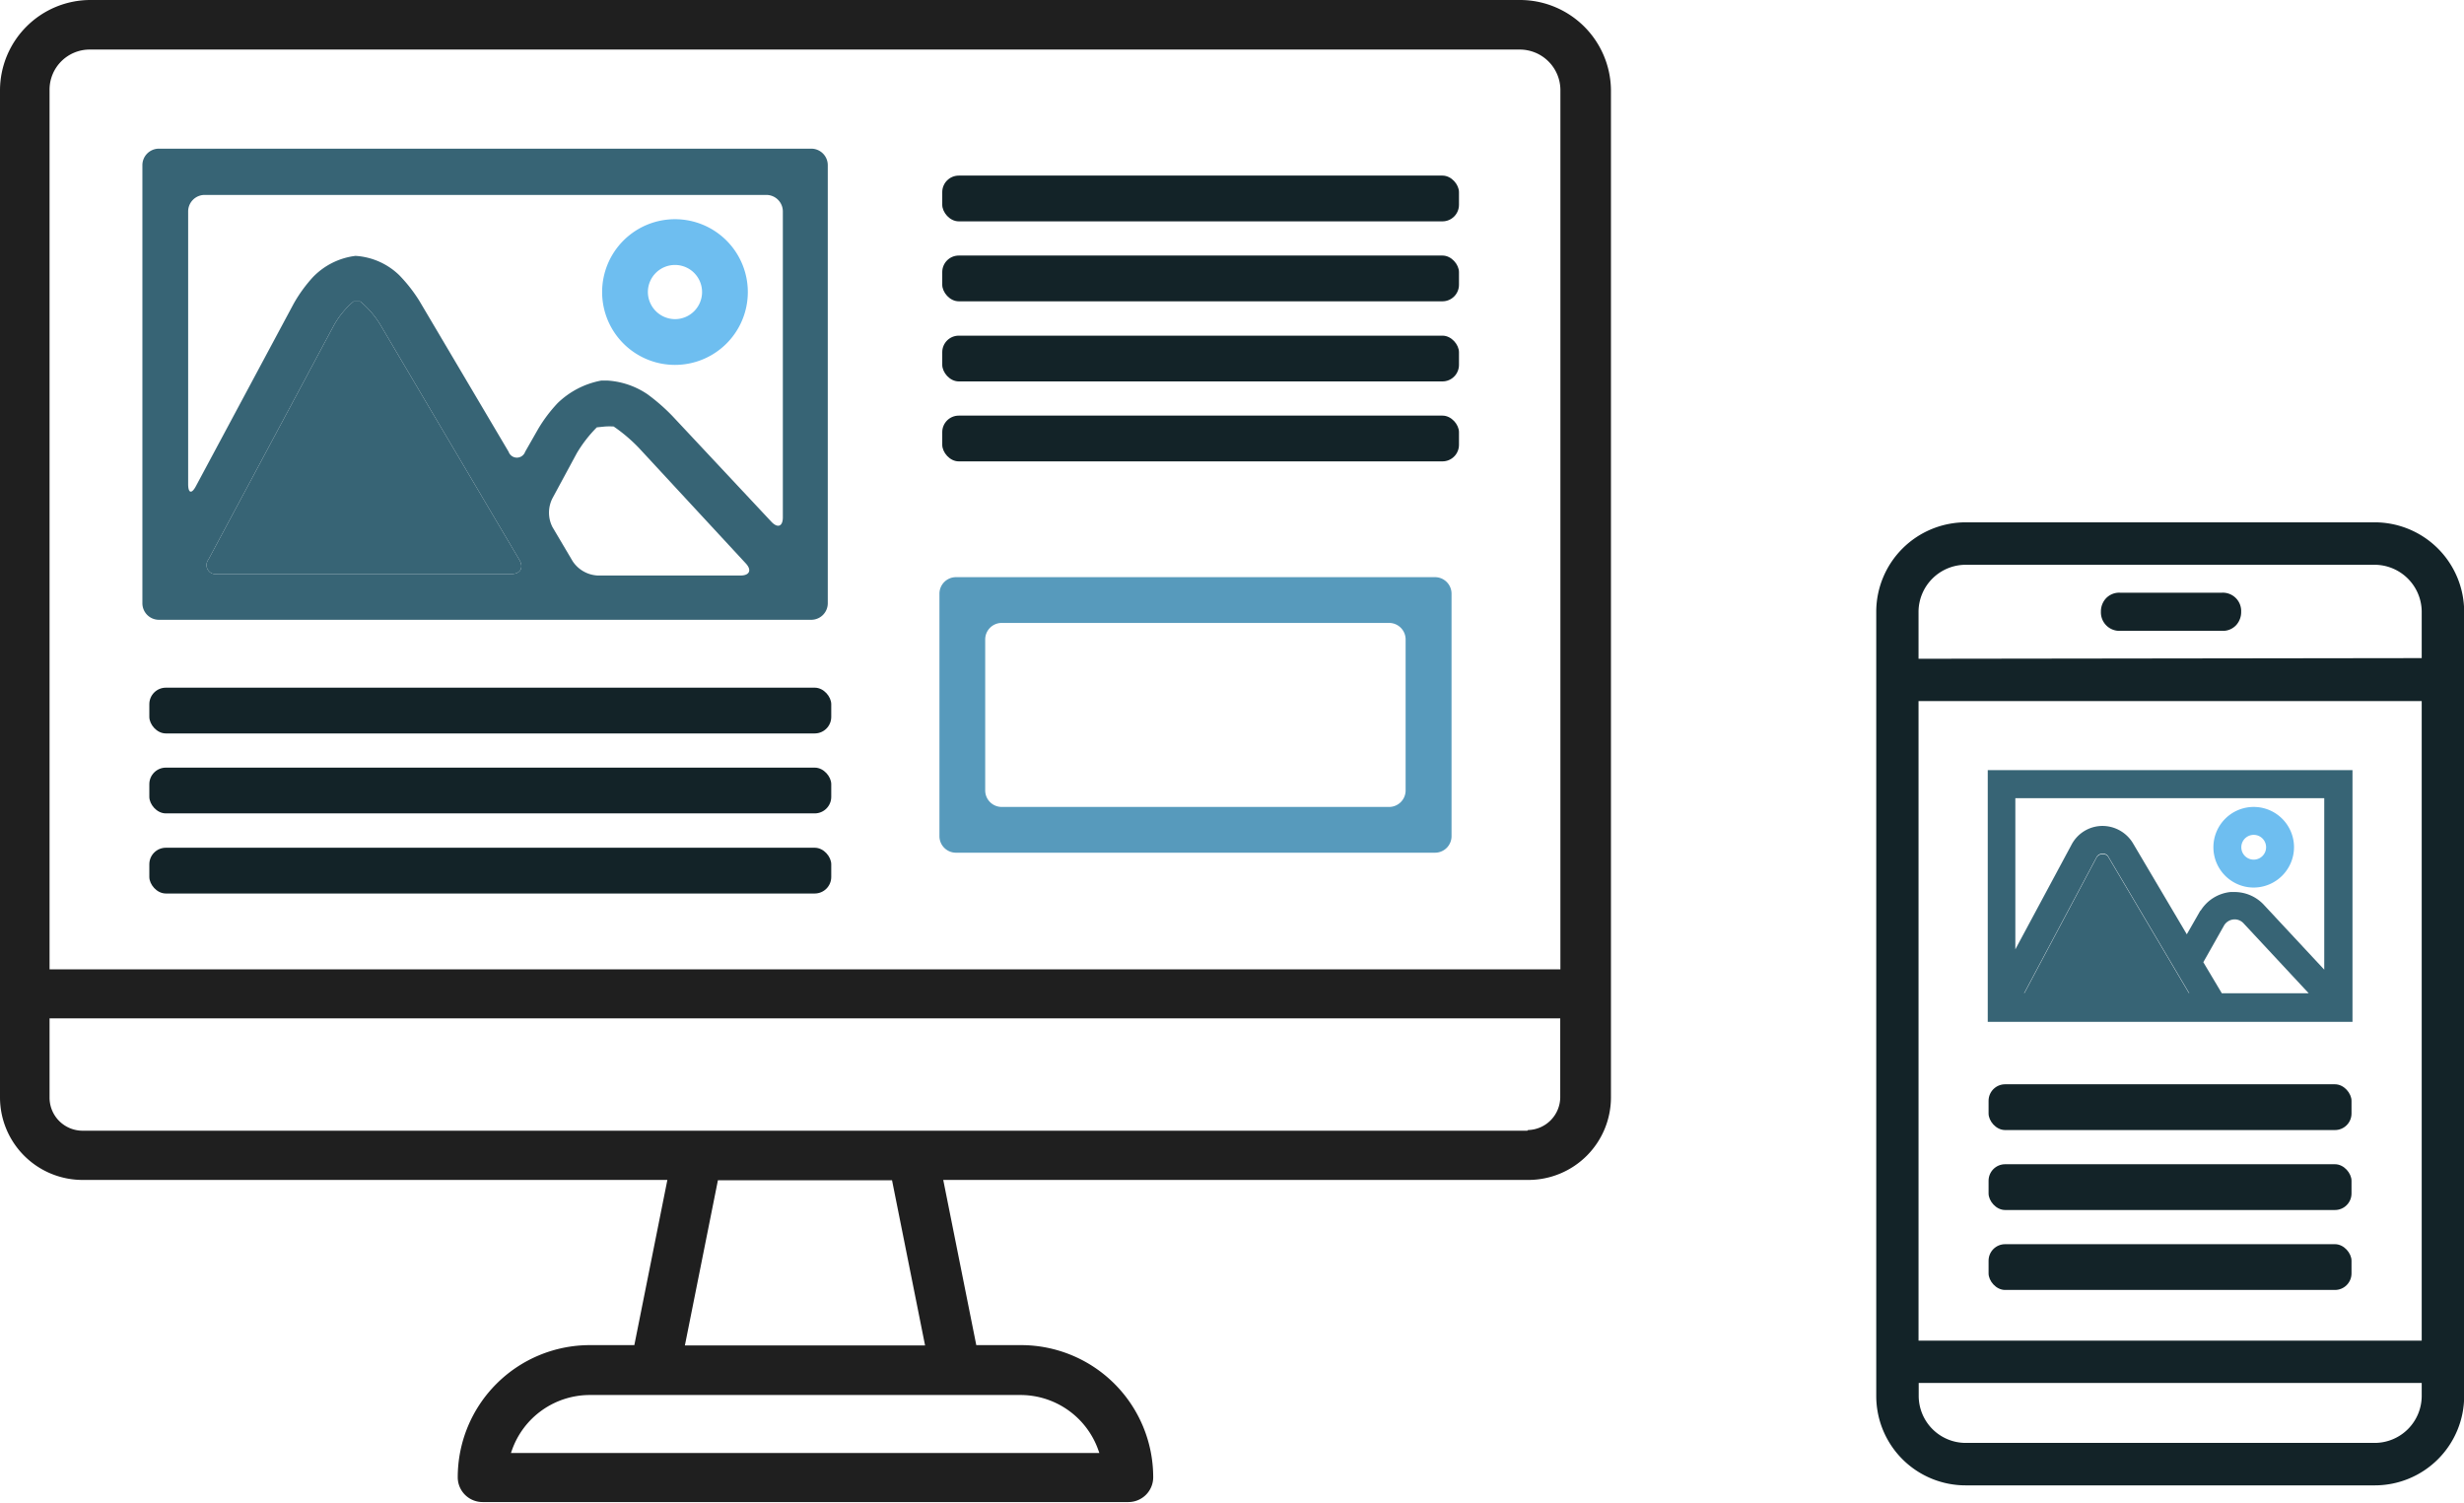
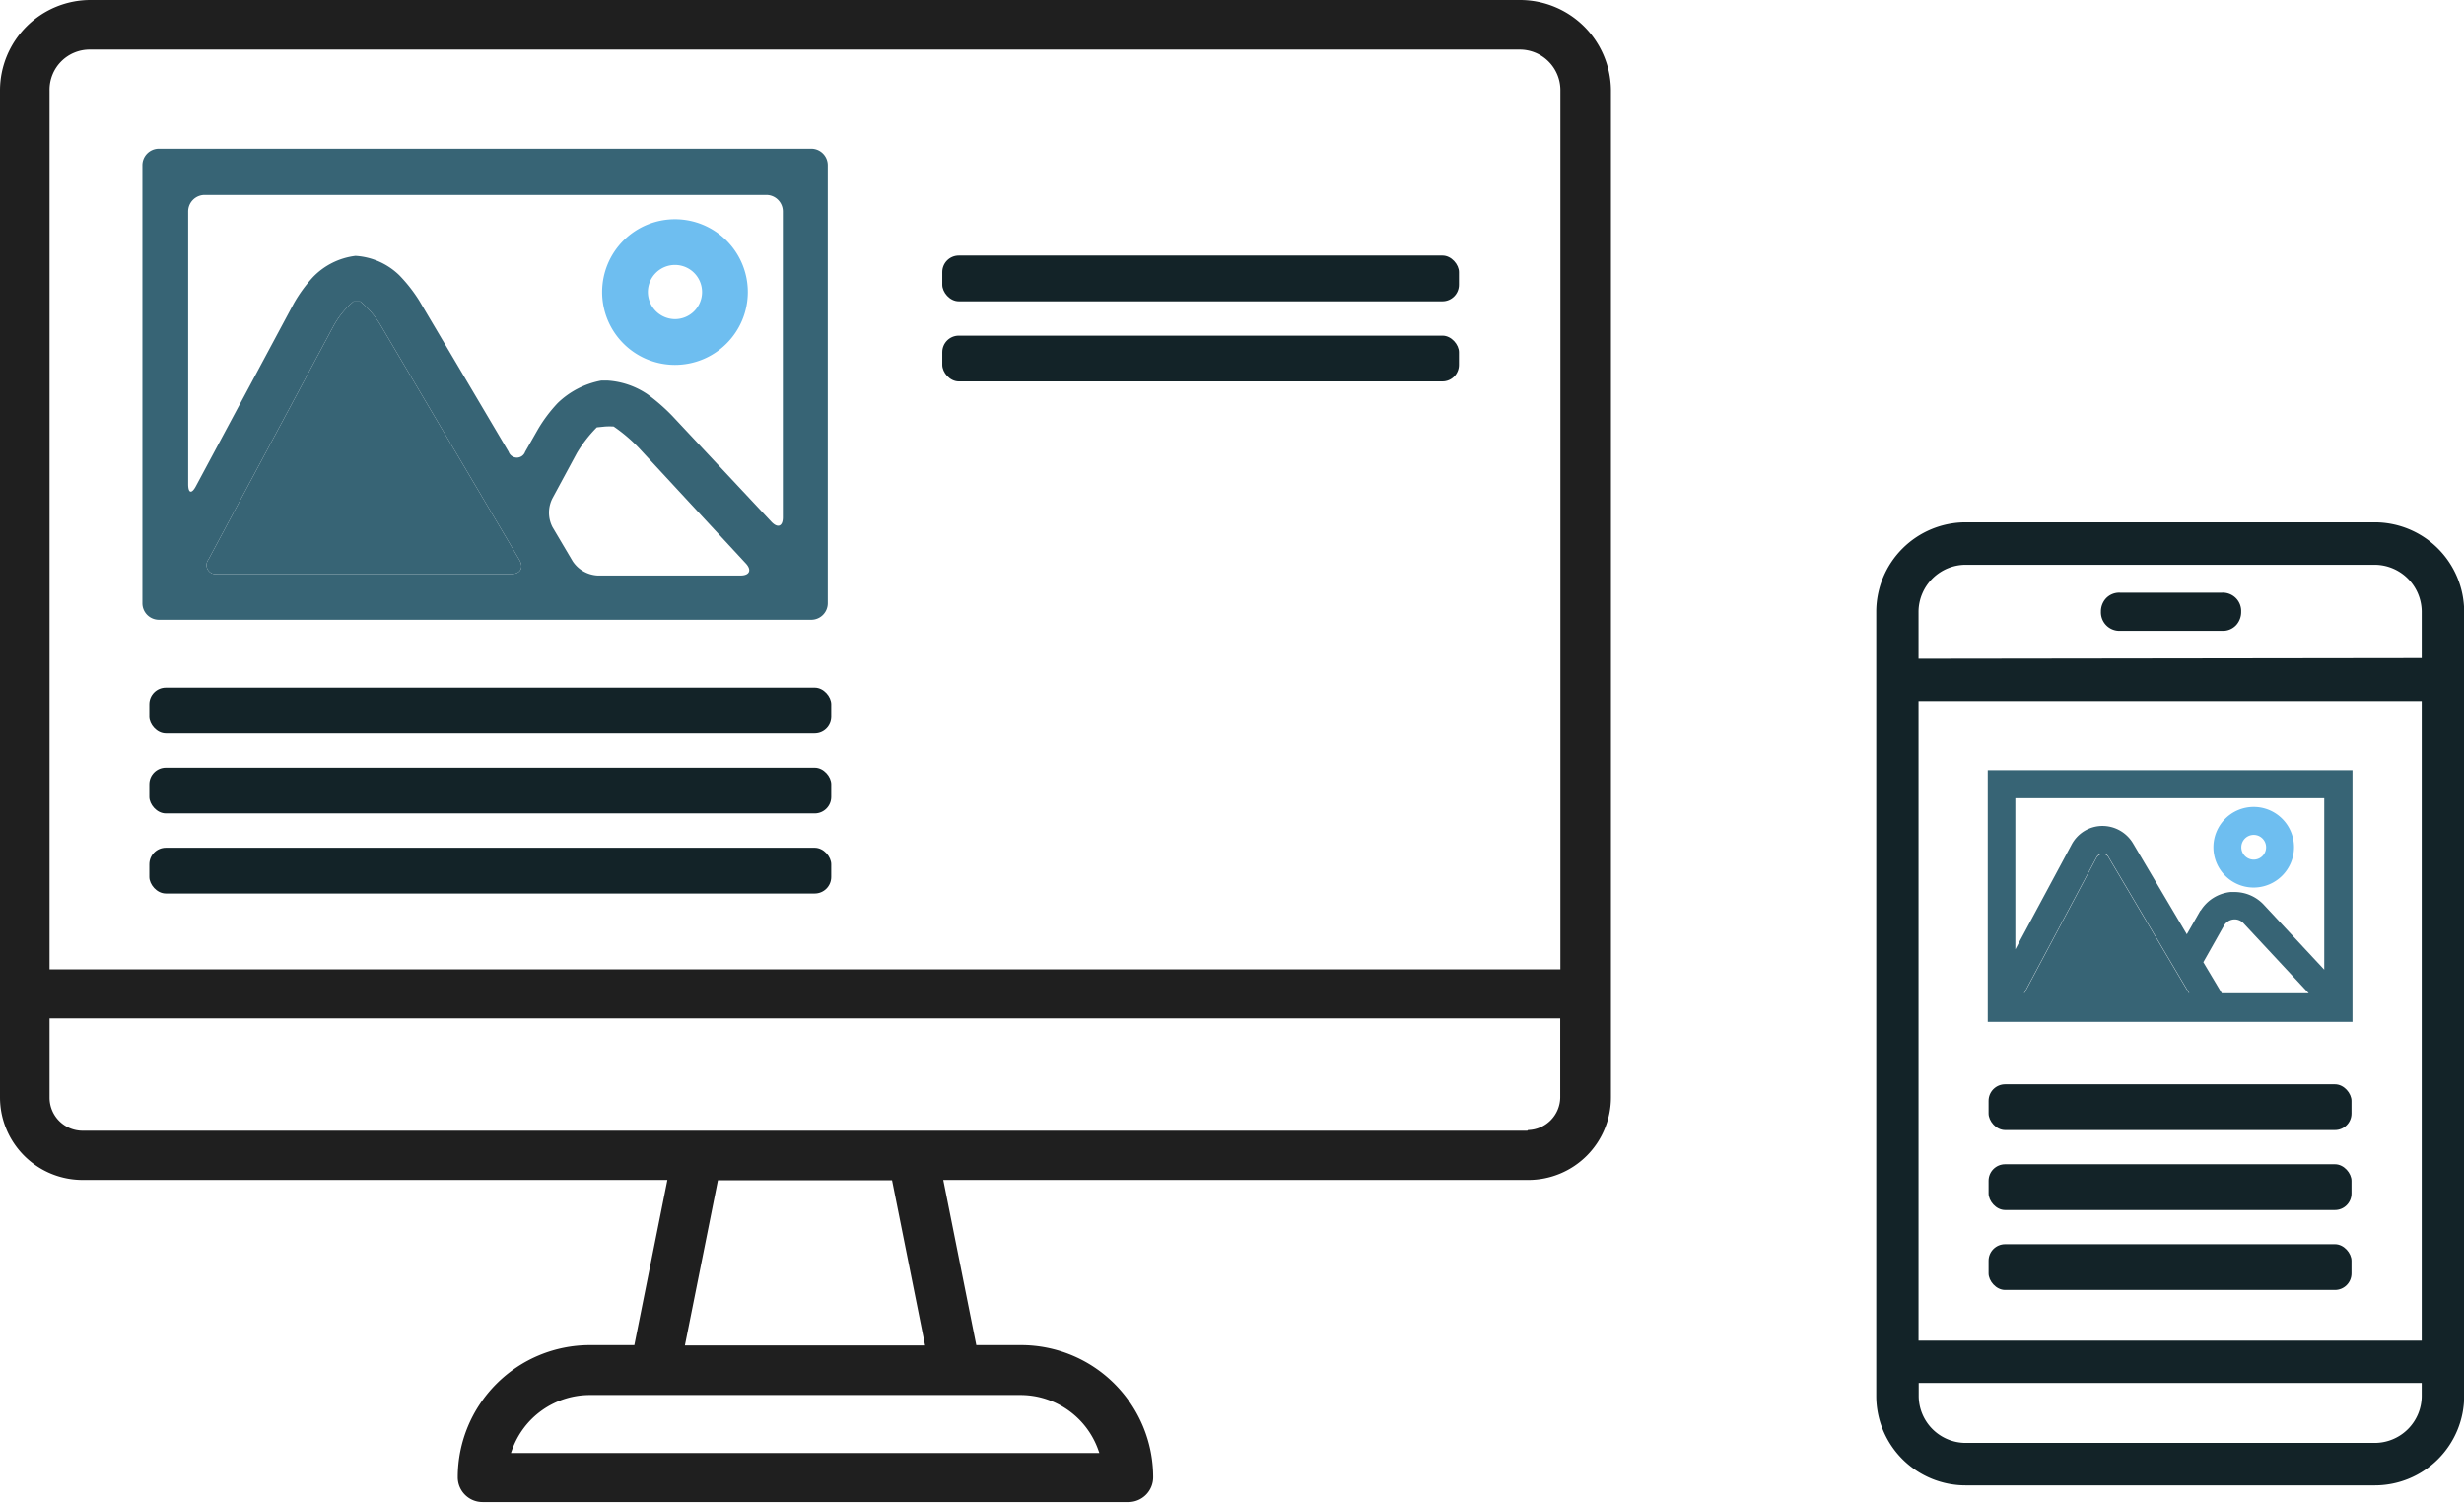
<svg xmlns="http://www.w3.org/2000/svg" width="149.16" height="90.96" viewBox="0 0 149.16 90.96">
  <path d="M20.22,19.68a5.22,5.22,0,0,1,1.18-1.43h.41A5.55,5.55,0,0,1,23,19.62l8.44,14.27c.28.48.06.86-.49.86H13.15a.55.55,0,0,1-.53-.88Z" fill="#376475" />
  <path d="M126.91,51.93a.4.4,0,0,1,.36-.22.37.37,0,0,1,.38.21l4.88,8.24h-10Z" fill="#376475" />
  <path d="M92,0H5.47A5.48,5.48,0,0,0,0,5.47V60.14a.93.93,0,0,0,0,.24l0,.15H0v5.9a5,5,0,0,0,5,5H40.4l-2,10H35.71a8,8,0,0,0-8,8,1.5,1.5,0,0,0,1.5,1.5h39.1a1.5,1.5,0,0,0,1.5-1.5,8,8,0,0,0-8-8H59.1l-2-10H92.52a5,5,0,0,0,5-5v-61A5.51,5.51,0,0,0,92,0ZM61.77,84.45a5,5,0,0,1,4.72,3.34l.06.17H30.93l.06-.17a5,5,0,0,1,4.72-3.34Zm-20.31-3,2-10H54l2,10Zm51-13H5a2,2,0,0,1-2-2V61.65H94.45v4.66l0,.12A2,2,0,0,1,92.5,68.41Zm2-9.77H3V5.47A2.43,2.43,0,0,1,5.47,3H92a2.46,2.46,0,0,1,2.46,2.46Z" fill="#1f1f1f" />
-   <rect x="57.04" y="10.63" width="31.28" height="2.77" rx="1" fill="#132328" />
  <rect x="57.04" y="15.47" width="31.28" height="2.77" rx="1" fill="#132328" />
  <rect x="57.04" y="20.32" width="31.28" height="2.77" rx="1" fill="#132328" />
-   <rect x="57.04" y="25.16" width="31.28" height="2.77" rx="1" fill="#132328" />
  <rect x="9.04" y="41.63" width="41.28" height="2.77" rx="1" fill="#132328" />
  <rect x="9.04" y="46.47" width="41.28" height="2.77" rx="1" fill="#132328" />
  <rect x="9.04" y="51.32" width="41.28" height="2.77" rx="1" fill="#132328" />
  <path d="M143.75,31.62H119A5.42,5.42,0,0,0,113.58,37V84.51A5.41,5.41,0,0,0,119,89.92h24.76a5.41,5.41,0,0,0,5.41-5.41V37A5.42,5.42,0,0,0,143.75,31.62Zm-27.61,8.26V37A2.86,2.86,0,0,1,119,34.19h24.76A2.86,2.86,0,0,1,146.6,37v2.84Zm0,41.28V42.44H146.6V81.16Zm30.46,3.35a2.85,2.85,0,0,1-2.85,2.84H119a2.85,2.85,0,0,1-2.85-2.84v-.79H146.6Z" fill="#132328" />
  <path d="M134.52,35.88h-6.19a1.1,1.1,0,0,0-.86.36,1.17,1.17,0,0,0-.29.79,1.12,1.12,0,0,0,1.15,1.16h6.19a1.09,1.09,0,0,0,.86-.36,1.17,1.17,0,0,0,.29-.79A1.11,1.11,0,0,0,134.52,35.88Z" fill="#132328" />
  <rect x="120.38" y="65.64" width="21.97" height="2.77" rx="1" fill="#132328" />
  <rect x="120.38" y="70.48" width="21.97" height="2.77" rx="1" fill="#132328" />
  <rect x="120.38" y="75.32" width="21.97" height="2.77" rx="1" fill="#132328" />
  <path d="M50.11,10a1,1,0,0,0-1-1H9.62a1,1,0,0,0-1,1V36.52a1,1,0,0,0,1,1H49.11a1,1,0,0,0,1-1ZM34.92,27.43a8,8,0,0,1,1.21-1.56l.5-.05a4,4,0,0,1,.52,0,9.79,9.79,0,0,1,1.52,1.29l6.48,7c.37.4.23.73-.32.73H36.18a1.93,1.93,0,0,1-1.51-.86l-1.23-2.08a1.92,1.92,0,0,1,0-1.73Zm-14.7-7.75a5.22,5.22,0,0,1,1.18-1.43h.41A5.55,5.55,0,0,1,23,19.62l8.44,14.27c.28.48.06.86-.49.86H13.15a.55.55,0,0,1-.53-.88ZM33.76,24.4A8.78,8.78,0,0,0,32.56,26l-.77,1.35a.53.53,0,0,1-1,0l-5.4-9.13a9.23,9.23,0,0,0-1.22-1.56,4.17,4.17,0,0,0-2.65-1.17,4.3,4.3,0,0,0-2.58,1.29,8.71,8.71,0,0,0-1.16,1.6L11.86,29.43c-.26.49-.47.43-.47-.12V12.8a1,1,0,0,1,1-1h34a1,1,0,0,1,1,1V31.32c0,.55-.31.67-.69.27l-6-6.41a11.73,11.73,0,0,0-1.5-1.31,4.86,4.86,0,0,0-2.4-.83l-.41,0A5.14,5.14,0,0,0,33.76,24.4Z" fill="#376475" />
  <path d="M40.86,22.09a4.41,4.41,0,1,0-4.41-4.41A4.41,4.41,0,0,0,40.86,22.09Zm-1.64-4.41a1.64,1.64,0,1,1,1.64,1.64A1.65,1.65,0,0,1,39.22,17.68Z" fill="#6ebef0" />
-   <path d="M56.87,50.62a1,1,0,0,0,1,1h29a1,1,0,0,0,1-1V35.94a1,1,0,0,0-1-1h-29a1,1,0,0,0-1,1ZM84.09,37.71a1,1,0,0,1,1,1v9.14a1,1,0,0,1-1,1H60.64a1,1,0,0,1-1-1V38.71a1,1,0,0,1,1-1Z" fill="#579abc" />
  <path d="M120.33,61.86h22.08V46.62H120.33ZM134.65,56a.76.76,0,0,1,.56-.34.73.73,0,0,1,.61.24l3.94,4.23H134.5l-1.12-1.88Zm-7.74-4.1a.4.4,0,0,1,.36-.22.37.37,0,0,1,.38.21l4.88,8.24h-10Zm6.3,3.21-.83,1.45-3.27-5.53A2.16,2.16,0,0,0,127.24,50a2.12,2.12,0,0,0-1.83,1.12L122,57.47V48.32h18.7V58.7l-3.66-3.93a2.43,2.43,0,0,0-1.78-.77h-.23A2.42,2.42,0,0,0,133.21,55.14Z" fill="#376475" />
  <path d="M138.87,51.29a2.44,2.44,0,1,0-2.44,2.44A2.45,2.45,0,0,0,138.87,51.29Zm-3.19,0a.75.75,0,1,1,.75.75A.75.75,0,0,1,135.68,51.29Z" fill="#6ebef0" />
</svg>